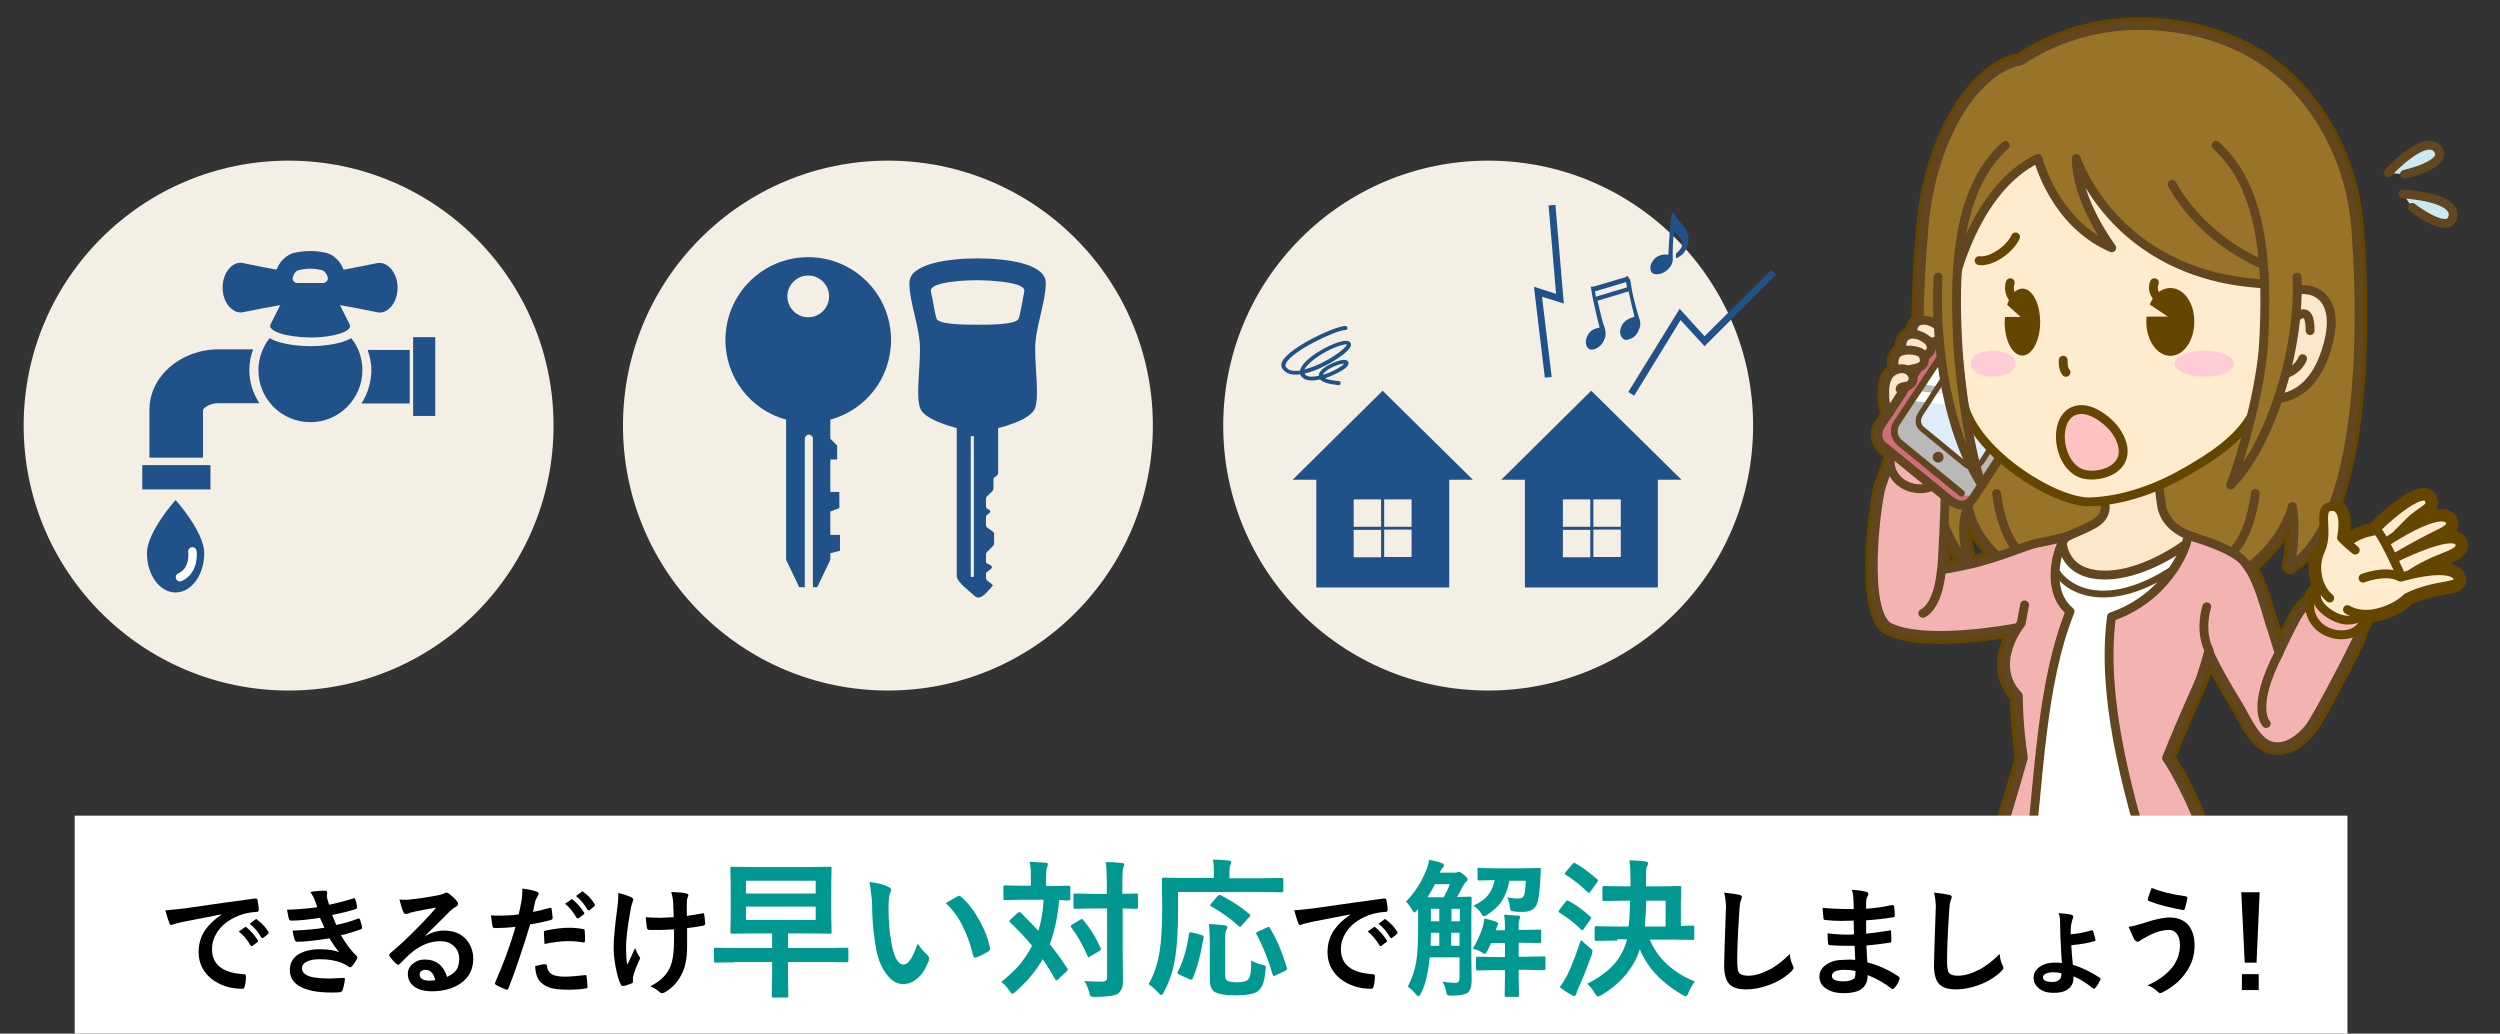
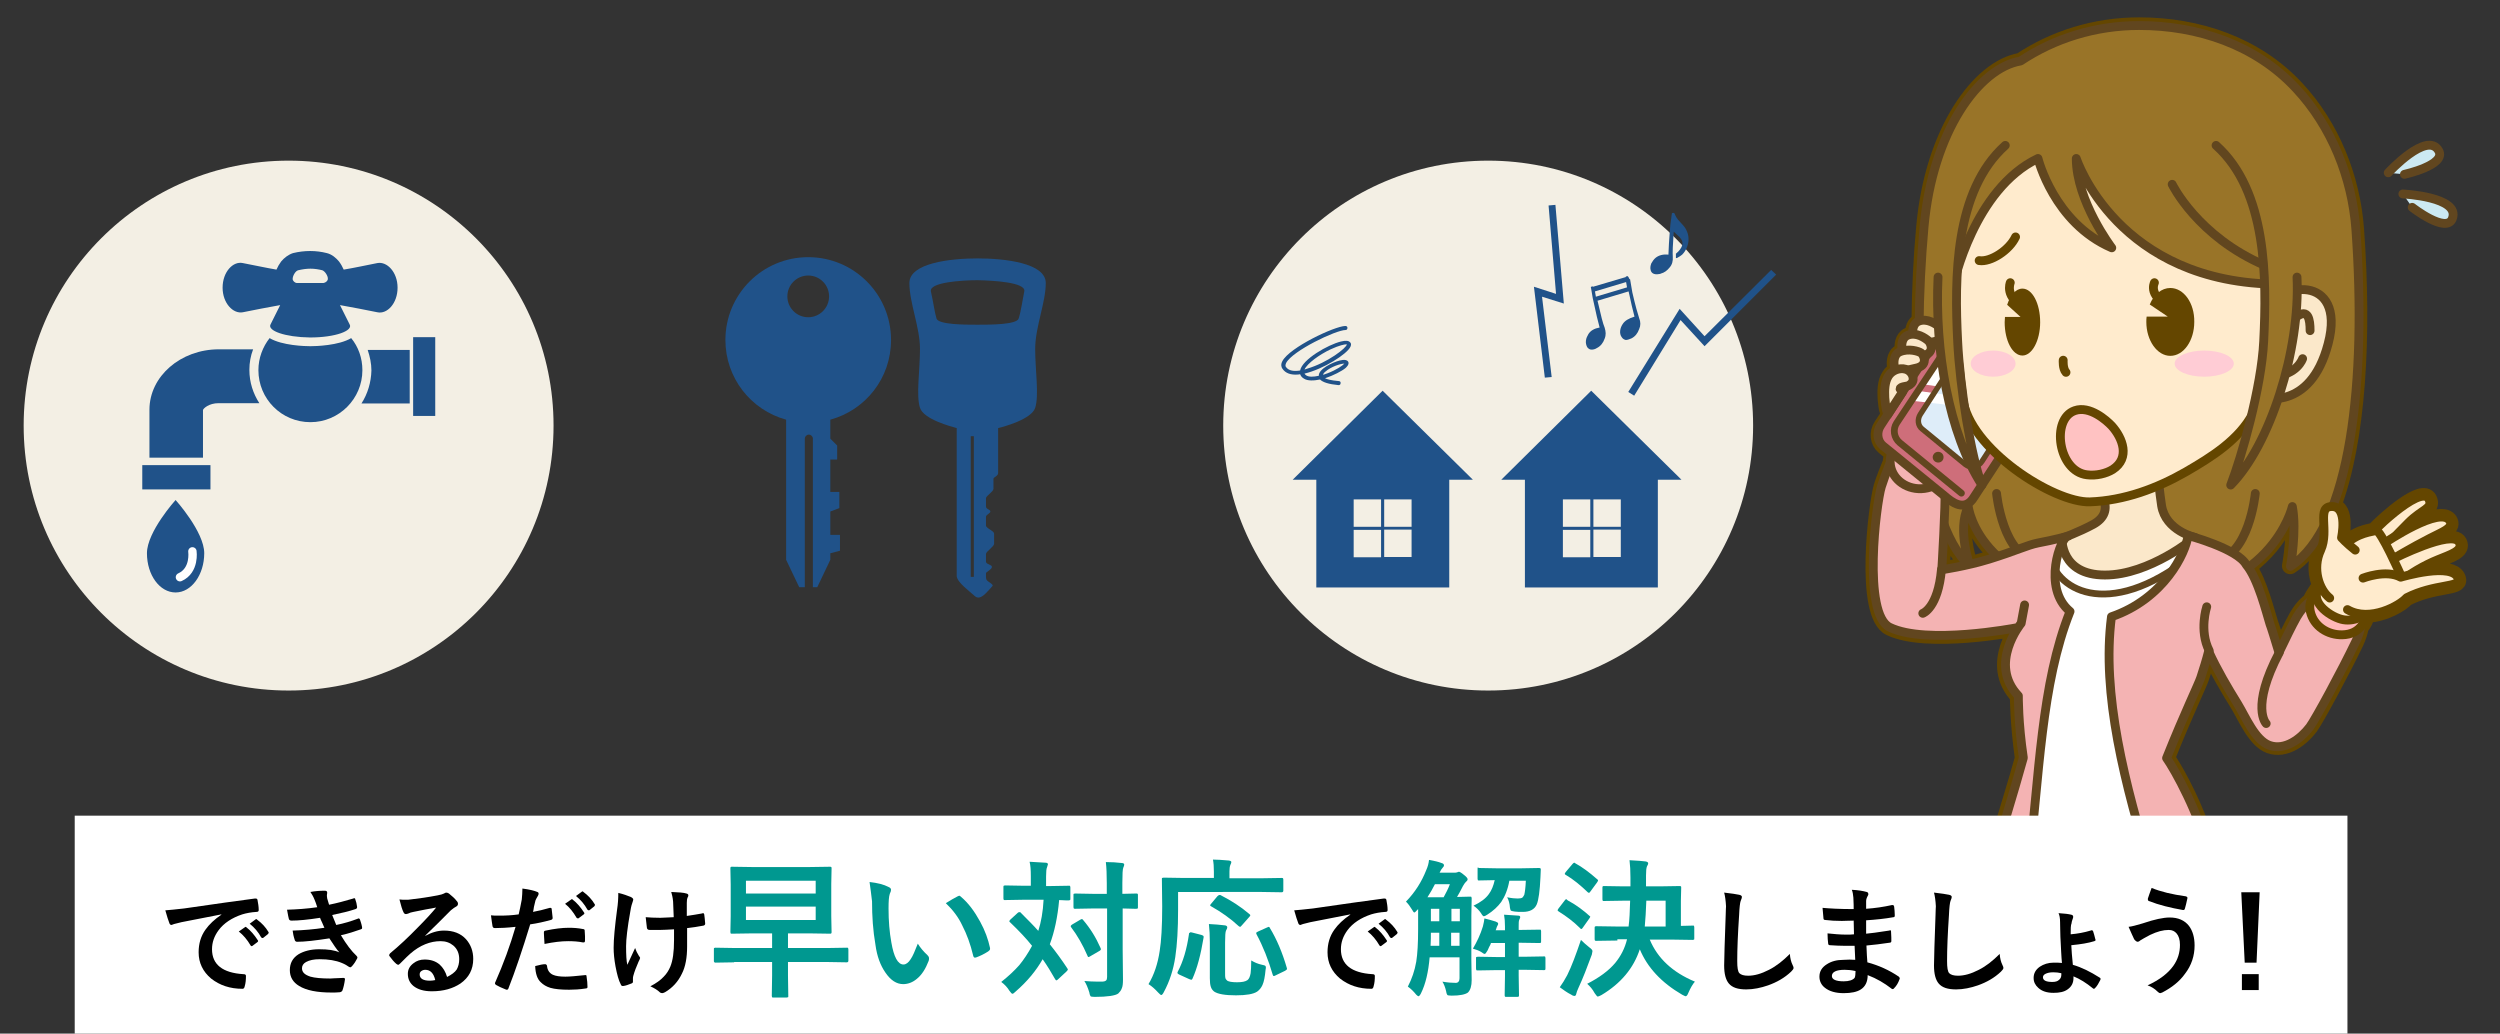
<svg xmlns="http://www.w3.org/2000/svg" version="1.1" id="レイヤー_1" x="0px" y="0px" viewBox="0 0 803 332" style="enable-background:new 0 0 803 332;" xml:space="preserve">
  <rect x="0" y="0" width="803" height="332" fill="#333333" stroke="none" />
  <style type="text/css">
	.st0{fill:#F3EFE4;}
	.st1{fill:#205289;}
	.st2{fill:none;stroke:#FFFFFF;stroke-width:2.7;stroke-linecap:round;stroke-linejoin:round;stroke-miterlimit:10;}
	.st3{fill:none;}
	.st4{fill:#644600;stroke:#644600;stroke-width:5.249;stroke-linecap:round;stroke-linejoin:round;}
	.st5{fill:#997428;stroke:#61461F;stroke-width:2.843;stroke-linecap:round;stroke-linejoin:round;stroke-miterlimit:10;}
	.st6{fill:none;stroke:#61461F;stroke-width:2.843;stroke-linecap:round;stroke-linejoin:round;stroke-miterlimit:10;}
	.st7{fill:#FFFFFF;stroke:#61461F;stroke-width:2.843;stroke-linecap:round;stroke-linejoin:round;stroke-miterlimit:10;}
	.st8{fill:none;stroke:#61461F;stroke-width:2.187;stroke-linecap:round;stroke-linejoin:round;}
	.st9{fill:#FBE8CA;stroke:#61461F;stroke-width:2.843;stroke-linecap:round;stroke-linejoin:round;}
	.st10{fill:#F4B3B3;stroke:#61461F;stroke-width:2.843;stroke-linecap:round;stroke-linejoin:round;stroke-miterlimit:10;}
	.st11{fill:#CE6E7A;}
	.st12{fill:#B9B9B9;}
	.st13{fill:#DEEDF9;}
	.st14{fill:#FFFFFF;}
	.st15{fill:#61461F;}
	.st16{fill:none;stroke:#61461F;stroke-width:1.75;stroke-linecap:round;stroke-linejoin:round;}
	.st17{fill:none;stroke:#61461F;stroke-width:2.843;stroke-linecap:round;stroke-linejoin:round;}
	.st18{fill:#FFEBCD;stroke:#644600;stroke-width:2.843;stroke-linecap:round;stroke-linejoin:round;}
	.st19{fill:#FFC2C2;stroke:#644600;stroke-width:2.843;stroke-linecap:round;stroke-linejoin:round;stroke-miterlimit:10;}
	.st20{fill:none;stroke:#644600;stroke-width:2.843;stroke-linecap:round;stroke-linejoin:round;stroke-miterlimit:10;}
	.st21{fill:#FFCCD5;}
	.st22{fill:#644600;}
	.st23{fill:#997428;}
	.st24{fill:#FFB8B8;stroke:#644600;stroke-width:2.843;stroke-linecap:round;stroke-linejoin:round;stroke-miterlimit:10;}
	.st25{fill:#CCE9F2;stroke:#61461F;stroke-width:2.843;stroke-linecap:round;stroke-linejoin:round;}
	.st26{fill:#009890;}
</style>
  <circle class="st0" cx="92.7" cy="136.7" r="85.1" />
-   <circle class="st0" cx="285.2" cy="136.7" r="85.1" />
  <circle class="st0" cx="478" cy="136.7" r="85.1" />
  <g>
    <path class="st1" d="M116.1,129.6h15.5v-17.2h-13.5c0.7,2.1,1.2,4.3,1.2,6.6C119.2,122.8,118.1,126.5,116.1,129.6z" />
    <path class="st1" d="M65.2,131.7c0.1-0.5,1.9-2.2,5-2.2h13.1c-2-3.1-3.2-6.7-3.2-10.7c0-2.3,0.4-4.5,1.2-6.6h-11   c-12.3,0-22.3,8.7-22.3,19.4v15.4h17.2L65.2,131.7z" />
    <path class="st1" d="M99.7,135.6c9.2,0,16.7-7.5,16.7-16.7c0-3.9-1.3-7.5-3.6-10.3c-4,2.4-11.4,2.6-13.1,2.6   c-1.7,0-9.1-0.2-13.1-2.6c-2.2,2.8-3.6,6.4-3.6,10.3C83,128.1,90.4,135.6,99.7,135.6z" />
    <rect x="45.7" y="149.4" class="st1" width="21.9" height="7.8" />
    <rect x="132.7" y="108.3" class="st1" width="7.1" height="25.3" />
    <path class="st1" d="M78,84.5c-3.1-0.7-6.5,2.8-6.5,7.9c0,5,3.4,8.5,6.5,7.9c4-0.8,8-1.6,12-2.3c-1,2.1-2.1,4.1-3.1,6.2   c-1.1,2,4.6,4.1,12.7,4.2c8.2,0,13.9-2.2,12.7-4.2c-1-2.1-2.1-4.1-3.1-6.2c4,0.7,8,1.5,12,2.3c3.1,0.7,6.5-2.8,6.5-7.9   c0-5-3.4-8.5-6.5-7.9c-3.6,0.7-7.2,1.5-10.8,2.1c-0.4-0.9-0.9-1.8-1.5-2.6c-1-1.2-2.3-2.3-3.9-2.7c-3.5-0.9-7.2-0.9-10.9,0   c-1.5,0.5-2.8,1.5-3.8,2.7c-0.6,0.8-1.1,1.7-1.5,2.6C85.3,86,81.7,85.2,78,84.5z M95.8,86.8c1.3-0.3,2.6-0.5,3.9-0.5   c1.3,0,2.6,0.2,3.8,0.5c0.9,0.3,1.9,1.9,1.8,2.8c0,0.6-0.7,1.2-1.4,1.3l-8.5,0c-0.7,0-1.4-0.7-1.4-1.3C94,88.6,94.9,87,95.8,86.8z" />
  </g>
  <path class="st1" d="M65.6,177.7c0,6.9-4.1,12.6-9.2,12.6s-9.2-5.6-9.2-12.6c0-6.9,9.2-17.1,9.2-17.1S65.6,170.8,65.6,177.7z" />
  <path class="st2" d="M61.8,177.1c0,0,0.9,6.1-4,8.3" />
  <g>
    <circle class="st3" cx="259.6" cy="95.2" r="6.7" />
    <path class="st1" d="M286.2,109.2c0-14.7-11.9-26.6-26.6-26.6c-14.7,0-26.6,11.9-26.6,26.6c0,12.2,8.2,22.5,19.5,25.6v45l4.2,8.8   h1.8v-47.7c0-0.7,0.6-1.3,1.3-1.3c0.7,0,1.3,0.6,1.3,1.3v47.7h1.4l4.2-8.8v-2.1l3.1-0.8v-5.1h-3.1v-7.5l2.9-1.1V158h-2.9v-10.4h2.2   v-4.5l-2.2-2.2v-6.1C278,131.7,286.2,121.5,286.2,109.2z M259.6,101.9c-3.7,0-6.7-3-6.7-6.7c0-3.7,3-6.7,6.7-6.7   c3.7,0,6.7,3,6.7,6.7C266.3,98.9,263.3,101.9,259.6,101.9z" />
  </g>
  <g>
    <path class="st1" d="M335.9,90.9c0-6.4-13.1-7.9-21.9-7.9c-8.8,0-21.9,1.5-21.9,7.9c0,6.4,3.4,14.2,3.4,21.2c0,6.9-1.3,14.8,0,18.9   c1.2,3.7,10,6,11.8,6.5V185c0,2,4.5,5.2,5.5,6.2c1.1,1.1,2.1,1,3.7-0.5c1.6-1.6,1.9-2.1,2.3-2.5c0.4-0.4-1.3-1.3-1.6-1.6   c-0.3-0.3-0.5-0.5-0.5-1.3v-1.2c0-0.4,1.9-1.2,1.9-2s-1.9-0.8-1.9-1.7v-2.5c0-0.7,2.6-2.4,2.6-3.2v-3.3c0-0.9-2.6-1.7-2.6-2.6v-2.8   c0-0.7,1.4-1.1,1.4-1.7c0-0.7-1.4-0.7-1.4-1.6v-2.7c0-0.7,2.4-2.1,2.4-3v-3.2c0-0.6,1.5-0.8,1.5-1.9v-14.4   c1.7-0.4,10.7-2.8,11.9-6.5c1.3-4.1,0-12,0-18.9C332.5,105.1,335.9,97.2,335.9,90.9z M312.8,185.3h-1v-45.2h1V185.3z M329,93.6   c-0.6,2.9-1.1,6.6-1.8,8.7c-0.6,2-9.3,2-13.2,2c-4,0-12.6,0-13.2-2c-0.6-2-1.1-5.7-1.8-8.7c-0.6-2.9,9.8-3.6,15-3.6   C319.2,90.1,329.6,90.7,329,93.6z" />
  </g>
  <g>
    <path class="st1" d="M417,120.3c0.2,0,0.4-0.1,0.6-0.1c0.2,0.5,0.5,1,1.2,1.4c1.2,0.8,3.2,0.7,5.2,0.3c0.9,0.9,2.8,1.5,5.9,1.8   c0,0,0,0,0.1,0c0.3,0,0.6-0.2,0.6-0.6c0.1-0.4-0.2-0.7-0.6-0.7c-2.5-0.2-3.8-0.6-4.4-0.9c2.7-0.9,5.4-2.3,6.6-3.3   c0.3-0.3,1.2-1.1,0.9-1.9c-0.3-0.7-1.3-0.9-2.8-0.5c-2.3,0.6-6.8,2.7-6.7,4.9c-1.8,0.4-3.2,0.4-4-0.1c-0.3-0.2-0.5-0.4-0.6-0.6   c6-1.4,13.8-6.3,14.8-8.7c0.3-0.7,0.1-1.1-0.1-1.3c-0.5-0.6-1.4-0.7-3-0.3c-4.1,1-12.4,5.7-13.1,9.3c-1.8,0.3-3.7,0.2-4.6-1.2   c-0.1-0.2-0.2-0.5,0.1-1.2c2-3.9,16-10.6,19.1-10.6c0.4,0,0.6-0.3,0.6-0.7c0-0.4-0.3-0.6-0.7-0.6c-3.5,0.1-17.9,6.9-20.2,11.3   c-0.6,1.1-0.3,2,0,2.4C412.9,119.9,414.6,120.5,417,120.3z M425.8,119.3c1.7-1.5,4.8-2.5,5.9-2.5h0.1c-0.5,0.6-2.5,2-5.4,3.1   c-0.5,0.2-0.9,0.3-1.4,0.5C425,120,425.3,119.7,425.8,119.3z M427.4,112.2c2.8-1.3,4.5-1.6,5-1.6h0.2c0,1.1-6.2,5.9-12.7,7.8   c-0.3,0.1-0.6,0.2-0.9,0.3C419.9,116.7,423.8,113.9,427.4,112.2z" />
    <polygon class="st1" points="547.5,108 539.5,99.2 523,125.9 524.9,127.1 539.8,102.8 547.5,111.2 570.5,88.2 568.9,86.7  " />
    <polygon class="st1" points="499.6,65.8 497.4,66 499.8,94.4 492.7,92.1 496.2,121.3 498.4,121.1 495.3,95.3 502.3,97.5  " />
    <path class="st1" d="M538.4,81.4c-0.1,0-0.1,0.1-0.1,0.2l0,1.1c0,0.1,0,0.2,0.1,0.2c0.1,0,0.2,0,0.2,0c0.8-0.4,1.3-0.8,1.7-1.1   c0.7-0.7,1.2-1.5,1.6-2.5c0.7-1.9,0.6-3.8-0.3-5.5c-0.3-0.6-0.8-1.3-1.6-2.1c-0.8-0.8-1.3-1.5-1.5-1.8c-0.2-0.3-0.4-0.8-0.7-1.4   c0-0.1-0.1-0.1-0.2-0.1l-0.4,0c-0.1,0-0.2,0.1-0.2,0.2c-0.4,2.6-0.6,4.7-0.7,6.3c-0.2,2.2-0.3,4.5-0.4,6.9c-1.7-0.2-3.1,0.2-4.1,1   c-0.6,0.5-1,1.1-1.4,1.8c-0.3,0.8-0.4,1.5-0.2,2.2c0.2,0.8,0.9,1.6,2.9,1.2c0.1,0,0.2,0,0.3-0.1c1.2-0.3,2.1-1,2.9-2   c0.8-0.9,1.1-2.1,1-3.4c-0.1-1.2,0-3.9,0.3-8.1c0.5,0.5,1.1,1,1.8,1.7c0.9,0.9,1.2,1.8,0.9,2.8C540,79.7,539.4,80.6,538.4,81.4z" />
    <path class="st1" d="M521.2,104.1c-0.4,0.6-0.7,1.3-0.8,2.1c-0.1,0.8,0.1,1.6,0.5,2.1c0.3,0.5,0.8,0.8,1.3,0.9   c0.5,0,1.1-0.2,1.8-0.5c1.2-0.6,2-1.6,2.5-3c0.5-1.1,0.5-2.3,0-3.5c-0.4-1.2-1.2-3.9-2.2-8.3l-0.7-4.1c0-0.1,0-0.1-0.1-0.1   c-0.1-0.1-0.1-0.1-0.2-0.2c-0.1-0.1-0.1-0.4-0.4-0.7c-0.1-0.1-0.1-0.1-0.2-0.1l-0.4,0.1c-0.1,0-0.1,0.1-0.1,0.2l-10.5,3.1   c0-0.1-0.1-0.1-0.2-0.1l-0.4,0.1c-0.1,0-0.2,0.1-0.1,0.2c0.4,2.6,0.8,4.7,1.2,6.2c0.4,2.1,1,4.4,1.6,6.7c-1.7,0.3-2.9,1-3.6,2.1   c-0.4,0.7-0.7,1.3-0.8,2.1c-0.1,0.8,0.1,1.5,0.4,2.1c0.4,0.5,0.8,0.8,1.4,0.8c0.5,0,1.1-0.1,1.7-0.5c1.2-0.6,2-1.6,2.5-3   c0.5-1.2,0.4-2.3,0-3.6c-0.5-1.1-1.2-3.9-2.2-8.3l-0.1-0.3l10-3c0.1,0.5,0.2,0.9,0.3,1.3c0.4,2.1,1,4.4,1.6,6.8   C523.1,102.3,521.9,103,521.2,104.1z M512.6,95.3l-0.3-1.7l10-3c0.1,0.6,0.2,1.1,0.3,1.7L512.6,95.3z" />
    <path class="st1" d="M482.2,154.1h7.6v34.6h42.7v-34.6h7.6l-29-28.6L482.2,154.1z M510.8,179H502v-8.8h8.8V179z M510.8,169.2H502   v-8.8h8.8V169.2z M511.8,160.4h8.8v8.8h-8.8V160.4z M511.8,170.1h8.8v8.8h-8.8V170.1z" />
    <path class="st1" d="M415.2,154.1h7.6v34.6h42.7v-34.6h7.6l-29-28.6L415.2,154.1z M443.6,179h-8.8v-8.8h8.8V179z M443.6,169.2h-8.8   v-8.8h8.8V169.2z M444.6,160.4h8.8v8.8h-8.8V160.4z M444.6,170.1h8.8v8.8h-8.8V170.1z" />
  </g>
  <g id="女性_x28_私服_x29__2_">
    <g id="女性_x28_私服_x29__1_">
      <path id="太枠" class="st4" d="M773.9,184.7c2.7-1.8,6.1-3.7,9-4.9c4.1-1.7,8.3-2.9,6.9-5.6c-2.2-4.2-20.5,5-21.2,5.3    c0,0,0,0,0,0c0.4-0.2,6.6-3.9,11.8-6.6c3.8-2,7.5-3.2,6.5-5.4c-1.9-4-12.1,1.5-17.6,4.8c0.6-0.6,2.4-2.5,4.3-4.4    c4.5-4.5,7.9-4.5,6.6-7.5c-2-4.3-13.9,6.2-17.6,10.1c-2.4,0.5-5.5,1.1-8.8,3.9c-1.2-1.1-1.8-1.7-1.8-1.7s2-9.6-2.7-10    c8.1-21.3,9.9-55,7.4-89.1c-1.2-16.5-7.8-33-19.2-45.2c-13-14-31.6-20.2-50.4-20.2c-14.1,0-27.3,4.2-38.1,11.4    c-13.2,2.2-28.2,22.7-30.9,53.4c-0.9,9.6-1.4,19.9-1.5,30.2c-0.1,0-0.1,0-0.2,0.1c-1.5,0.7-2,2.5-1.8,4.2c-0.5,0-1.1,0.1-1.6,0.3    c-1.8,0.8-2.1,3.3-1.7,5c-0.3,0.1-0.6,0.2-0.8,0.3c-2.1,0.9-2.2,4.1-1.4,5.8c-0.9,0.4-1.7,1-2.2,1.9c-1.3,2-1.3,4.7-1.2,7    c0.1,1.1,0.2,2.3,0.4,3.4c0.1,0.3,0.7,2,0.5,2.2c0,0,4.8-7.4,4.8-7.4l-0.9-1.1c0-0.6,1.6-0.8,2.3-0.9l-8.4,12.8    c-1.5,2.2-1.1,5.1,0.7,6.6l2.8,2.3c-0.3,0.9-0.5,1.8-0.5,2.7c-0.8,2-2.2,5.3-3,8c-1.6,5.5-6.1,41,2.7,45.2    c11.8,5.7,40.4,0.2,40.4,0.2l2.7-7.4l-1.1,5.9c0,0-10.7,12.9-0.9,23.3c0,0,0,8.7,1.6,19.9c-2.3,8.3-4.7,15.8-6.7,22.6h64.1    c-3.9-10.7-9.2-19.9-11.2-22.6c6-15,10.2-23.5,11-25.9c0.9-2.8,1.8-5.6,2.5-8.4c2.7,5.9,6,11.5,9.4,17c2.5,4.1,5.5,11.5,10.1,13.2    c5,1.8,10.1-2.1,13-5.9c1.9-2.6,10.3-18.1,14.7-27.3c0.8-1.8,1.3-3.4,1.5-4.7c1-1.1,1.6-2.5,2.1-4.1c5.7-0.2,11.2-3.6,12.6-5.3    c9-4.6,17.3-3.2,16.6-6C788.6,181.8,778.8,183.5,773.9,184.7z M614.4,121c-0.2-0.9-0.7-1.6-1.5-2.1c0.6-0.2,1.3-0.4,2.4-0.6    c0.4-0.1,0.8-0.2,1.1-0.3L614.4,121z M623.6,183c0,0,0.5-7.4,0.8-14.4c2.1,5.4,4.7,9.8,7.8,12.8C627.4,182.4,623.6,183,623.6,183z     M638.8,179.6c-2.1,0.7-4.2,1.2-6.2,1.7c-0.8-2.5-3.6-12.1-0.4-18.6c0,0,1,8.3,9.5,16C640.7,179,639.8,179.3,638.8,179.6z     M676.9,264.1c1.1-0.2,2.2-0.4,3.4-0.6l0.1,1L676.9,264.1z M680.5,264.5c-0.1-0.4-0.1-0.7-0.1-1c1.9-0.4,3.8-0.8,5.8-1.4    c0.3,1.1,0.6,2.1,0.9,3.2L680.5,264.5z M745.4,188.3c-0.1,0.1-0.3,0.3-0.4,0.4l-0.2-0.1c-1.1,1.7-2.1,2.9-2.6,4.4    c-0.9,0.6-2.6,2-4.4,5.1c0,0.1-0.1,0.2-0.1,0.2c-1.4,2.5-3.5,6.8-5.6,11.2c-1.3-4.3-2.4-7.9-2.9-9.2c-1.1-3.3-3.5-13.3-7-18.2    c11.5-8.6,14-19.5,14-19.5c1.5,7.8-0.6,19.2-0.6,19.2c4.2-2.7,7.8-7.1,10.7-12.8c0.1,2.4,0.1,5-1,7.5    C743.5,180.7,743.9,185,745.4,188.3z" />
      <g id="髪">
        <path id="_x3C_パス_x3E__50_" class="st5" d="M618,72.9c-3.7,41-1.8,94.1,14.8,109c0,0-4.3-11.7-0.6-19.2     c0,0,3.5,29.6,54.8,29.6c42.5,0,49.3-29.6,49.3-29.6c1.5,7.8-0.6,19.2-0.6,19.2c19.5-12.6,24.5-60,21-108.3     c-1.2-16.5-7.8-33-19.2-45.2c-13-14-31.6-20.2-50.4-20.2c-14.1,0-27.3,4.2-38.1,11.4C635.7,21.8,620.7,42.2,618,72.9z" />
        <path id="_x3C_パス_x3E__49_" class="st6" d="M641.3,158.5c0,0,2,20.5,13.1,21.6" />
        <path id="_x3C_パス_x3E__48_" class="st6" d="M724.4,158.5c0,0-2,20.5-13.1,21.6" />
      </g>
      <g id="上半身">
        <path id="_x3C_パス_x3E__35_" class="st7" d="M659.5,175.2h48.3l-19.3,90.1c-13.2,4-25.4,4.6-35.8,0L659.5,175.2z" />
        <path id="_x3C_パス_x3E__33_" class="st8" d="M658.1,177.5c1.5,11.6,18.5,22.4,45.5,1.3" />
        <path id="首_3_" class="st9" d="M694.3,162.4c-1.2-7.7-2.7-26.4-2.7-26.4l-38.9,3.1c0,0,34.8,20.9,19.7,29.3     c-4.6,2.5-10.1,4.5-10.1,4.5s-0.6,11.8,13.8,11.8s28.9-12.1,28.9-12.1S695.6,170.5,694.3,162.4z" />
        <path id="_x3C_パス_x3E__32_" class="st10" d="M647.4,201.7c0,0-28.6,5.5-40.4-0.2c-8.8-4.2-4.4-39.7-2.7-45.2     c1.3-4.2,3.7-9.8,3.7-9.7l15-1.8c0,0,1.5,9.7,1.7,12.4c0.3,4.6-1,25.8-1,25.8s7.7-1.1,15.2-3.4c8.7-2.7,12.2-4.5,15.7-5.2     c4.9-0.9,9.7-2.2,9.7-2.2c-2.4,0-8.5,16.7,0.6,24.2c-9.3,23.3-9.8,52-13.6,84.8c-9.3-0.9-10.8-5.2-10.8-5.2     c2.3-9,5.9-19.9,9.4-32.6c-1.7-11.3-1.6-19.9-1.6-19.9c-9.8-10.3,0.9-23.3,0.9-23.3l1.1-5.9" />
        <path class="st10" d="M758.3,198.1c-7.5,6.8-15.4,0.1-15.5-5.4c0,0-2.4,1-5.1,5.5c0,0.1-0.1,0.2-0.1,0.2     c-1.4,2.5-3.5,6.8-5.6,11.2c-1.3-4.3-2.4-7.9-2.9-9.2c-1.1-3.5-3.8-14.5-7.6-19c-2.8-5.2-18.7-9.4-18.7-9.4     c-0.7,5.6-7.7,20.3-24.6,26.1c-3.2,24.7,4.1,53.5,13.3,83.2c10.9,0,18.5-5.2,18.5-5.2c-3.3-14.5-11.6-29.1-14.1-32.6     c6-15,10.2-23.5,11-25.9c0.9-2.8,1.8-5.6,2.5-8.4c2.7,5.9,6,11.5,9.4,17c2.5,4.1,5.5,11.5,10.1,13.2c5,1.8,10.1-2.1,13-5.9     c1.9-2.6,10.3-18.1,14.7-27.3C759,201.5,758.3,198.1,758.3,198.1z" />
        <path class="st6" d="M708.8,194.9c0,0-2.5,7.6,0.8,14.1" />
        <path class="st6" d="M727.9,232.4c0,0-5.1-5.1,4.2-22.8" />
        <ellipse transform="matrix(0.999 -4.166786e-02 4.166786e-02 0.999 -5.64 25.835)" class="st10" cx="616.9" cy="148.2" rx="9.7" ry="8.8" />
        <path class="st6" d="M617.6,197c0,0,4.9-1.7,6-14.1" />
      </g>
      <g id="スマホ_2_">
        <path class="st11" d="M634.1,159.6l22.2-34c1.5-2.2,3.2-6.2,0.7-8.3l-5.8-4.8l-12.4-10.1l-3.7-3c-3.2-2.6-7,0.6-8.8,3.2l-22.2,34     c-1.5,2.2-1.1,5.1,0.7,6.6l3.7,3l12.4,10.1l3.7,3C626.8,161.2,631.1,164.7,634.1,159.6z" />
-         <path class="st12" d="M628.7,158.2L610,142.9c-1.9-1.5-2.2-4.3-0.8-6.5l21.6-33.2c1.7-2.6,5.1-3.2,7.3-1.4l18.8,15.4     c1.9,1.5,2.2,4.3,0.8,6.5L636,156.8C634.3,159.4,630.9,160,628.7,158.2z" />
        <path class="st13" d="M636.6,148.2l15.6-24.1c1-1.6,0.8-3.6-0.6-4.7l-2.7-2.2l-8.5-7l-2.7-2.2c-1.6-1.3-4.1-0.9-5.3,1l-15.6,24.1     c-1,1.6-0.8,3.6,0.6,4.7l2.7,2.2l8.5,7l2.7,2.2C632.9,150.5,635.4,150.1,636.6,148.2z" />
        <polygon class="st14" points="617.4,123.4 622,116.5 657,124.4 654.3,128.7    " />
        <polygon class="st14" points="613.9,128.7 616.5,125.6 653,130.8 651.7,133    " />
        <path class="st15" d="M624,147.8c-0.5,0.8-1.6,1-2.4,0.5c-0.8-0.5-1.1-1.6-0.5-2.4c0.5-0.8,1.6-1,2.4-0.5     C624.3,145.9,624.5,147,624,147.8z" />
        <path class="st8" d="M631.1,102.9l-21.9,33c-1.3,2-0.9,4.7,1,6.3l19.8,16.2" />
        <path class="st16" d="M636.6,148.2l15.6-24.1c1-1.6,0.8-3.6-0.6-4.7l-2.7-2.2l-8.5-7l-2.7-2.2c-1.6-1.3-4.1-0.9-5.3,1l-15.6,24.1     c-1,1.6-0.8,3.6,0.6,4.7l2.7,2.2l8.5,7l2.7,2.2C632.9,150.5,635.4,150.1,636.6,148.2z" />
        <path class="st17" d="M634.1,159.6l22.2-34c1.5-2.2,3.2-6.2,0.7-8.3l-5.8-4.8l-12.4-10.1l-3.7-3c-3.2-2.6-7,0.6-8.8,3.2l-22.2,34     c-1.5,2.2-1.1,5.1,0.7,6.6l3.7,3l12.4,10.1l3.7,3C626.8,161.2,631.1,164.7,634.1,159.6z" />
      </g>
      <g id="手_1_">
        <path class="st9" d="M615.9,110c-1.6-0.1-2.6-5.6,0.3-6.8c2.8-1.2,5.8,1,6.6,1.7c0.8,0.6,2.5,4.1-1.9,4.9     C616.5,110.6,617.5,110.1,615.9,110z" />
        <path class="st9" d="M612.4,114.5c-1.6-0.1-2.6-5.6,0.3-6.8c2.8-1.2,5.8,1,6.6,1.7c0.8,0.6,2.5,4.1-1.9,4.9     C613,115.1,614.1,114.6,612.4,114.5z" />
        <path class="st9" d="M609.9,119.8c-1.6-0.1-2.6-5.6,0.3-6.8c2.8-1.2,6.1-0.2,6.9,0.4c0.8,0.6,2.5,4.1-1.9,4.9     C610.8,119.2,611.5,119.9,609.9,119.8z" />
        <path class="st9" d="M611.1,125.9c0,0-4.8,7.4-4.8,7.4c0.1-0.2-0.5-1.9-0.5-2.2c-0.2-1.1-0.3-2.3-0.4-3.4c-0.1-2.3-0.1-5,1.2-7     c1.1-1.7,3.5-2.7,5.5-2.1c1.4,0.4,2.5,1.8,2.4,3.3c-0.1,1-0.8,1.6-1.6,2c-0.5,0.2-2.6,0.3-2.6,1" />
      </g>
      <g id="顔_5_">
        <path id="輪郭_6_" class="st18" d="M683.8,19.7c33-0.1,60.5,12.3,62.4,41.8c1.1,17.1,0.5,38.3-8.2,50.9     c-2,2.9-10.8,10.3-10.9,10.4c-0.4,0.4-0.5,2.3-0.6,2.8c-0.6,2.4-1.6,4.8-2.8,7.1c-4.5,8.6-13.4,14.1-21.5,18.8     c-9.4,5.4-19.9,9.3-30.9,9.7c-11.5,0.4-39-17-40.9-33.4c-0.6-5.2-3.5-30.5-5.2-45.4C620.2,36.9,653.2,19.7,683.8,19.7z" />
        <path id="口_1_" class="st19" d="M666.4,131.9c4.8-1.7,10.2,3.1,11.9,4.9c3.5,3.9,6,10.3,0.3,14c-2.1,1.3-5.3,2.1-8.3,1.7     C661.1,151.4,658.7,134.6,666.4,131.9z" />
        <path id="鼻_6_" class="st20" d="M662.7,115.7c0,0-0.2,2.7,0.9,3.9" />
        <g id="頬_5_">
          <ellipse id="_x3C_パス_x3E__47_" class="st21" cx="708" cy="116.8" rx="9.5" ry="4.2" />
          <ellipse id="_x3C_パス_x3E__46_" class="st21" cx="640.2" cy="116.8" rx="7.2" ry="4.2" />
        </g>
        <g id="目_4_">
          <g id="_x3C_グループ_x3E__11_">
            <path id="_x3C_パス_x3E__31_" class="st22" d="M697.1,92.5c-2.8,0-5.3,2.1-6.6,5.3l5.8,3.9h-6.8c-0.1,0.6-0.1,1.1-0.1,1.7       c0,6,3.5,10.9,7.7,10.9c4.3,0,7.7-4.9,7.7-10.9C704.9,97.3,701.4,92.5,697.1,92.5z" />
            <path id="_x3C_パス_x3E__29_" class="st20" d="M692,90.8c0,0-2.5,4.9,6.4,7.9" />
          </g>
          <g id="_x3C_グループ_x3E__10_">
            <path id="_x3C_パス_x3E__28_" class="st22" d="M649.6,92.7c-2.1,0-3.9,2.1-4.9,5.2l4.3,3.9h-5c0,0.5-0.1,1.1-0.1,1.7       c0,5.9,2.5,10.7,5.7,10.7c3.1,0,5.7-4.8,5.7-10.7C655.3,97.5,652.8,92.7,649.6,92.7z" />
            <path id="_x3C_パス_x3E__42_" class="st20" d="M645.7,90.8c0,0-2,4.9,4.9,7.9" />
          </g>
        </g>
        <g id="眉_6_">
          <path id="_x3C_パス_x3E__27_" class="st20" d="M706.6,80.9c-4,0.6-14.3,0.1-20.2-5.7" />
          <path id="_x3C_パス_x3E__40_" class="st20" d="M635.7,83.7c3.6,0.6,9.7-3.3,11.7-7.6" />
        </g>
      </g>
      <g id="髪_1_">
        <path id="塗り補足_2_" class="st23" d="M750.5,69.2c-0.2,46.9-10.2,46-10.2,46s-7.6-18.6-12-36.9c-6.3-26.2-6-38.6-39.4-38.5     c-13.1,0-23.6-8.7-33.7,0.4c-5.8,10.6-15.7,14.7-19.2,23.3c-10.5,26.1-17.2,49.2-14.8,6.5c1.8-32.9,26.1-55.4,59-55.4     c15.6,0,29.4,3,42.8,8.2C738.1,28.5,750.6,48.9,750.5,69.2z" />
        <path id="_x3C_パス_x3E__26_" class="st23" d="M669.2,21.8c0,0-56.9,7.3-41.7,69.5c0,0,6.5-30.6,27.1-40.4     c0,0,5.1,20.7,23.7,28.7c0,0-11.4-15-11.4-28.7c0,0,15,40.4,65.6,40.4C732.5,91.3,742.7,21.7,669.2,21.8z" />
        <path id="_x3C_パス_x3E__25_" class="st6" d="M697.7,59.2c0,0,8.1,16.8,29.9,26.1" />
        <path id="_x3C_パス_x3E__24_" class="st6" d="M627.5,91.3c0,0,6.5-30.6,27.1-40.4c0,0,5.1,20.7,23.7,28.7     c0,0-11.4-15-11.4-28.7c0,0,13.1,40.4,65.6,40.4" />
        <g id="耳_1_">
          <path id="耳_6_" class="st9" d="M730.1,100.4c0.1-9.6,23.8-13.1,17.7,10c-5.8,22.2-21.6,17.2-21.6,17.2" />
          <path id="耳の穴_3_" class="st17" d="M739.6,115.2c0,0-1.7,5.2-9.4,5.7c1.5-5.5,2.5-15.5,7.5-19.2c3.7-2.7,4.3,0.9,4.3,4.5" />
        </g>
        <path id="_x3C_パス_x3E__23_" class="st5" d="M737.8,89c1.1,23.5-8.7,54-21.3,66.8c3.5-9,9.9-31.5,10.6-46.2     c1-20.2,1.1-48.2-15.3-62.9" />
        <path id="_x3C_パス_x3E__22_" class="st5" d="M622.5,89c-1.1,23.5,3.4,50.1,14.1,66.8c-3.5-9-7.1-31.5-7.8-46.2     c-1-20.2-1.1-48.2,15.3-62.9" />
      </g>
      <g id="手_2_">
        <path class="st24" d="M744.9,188.6c-1.8,2.9-3.6,4.4-2.8,7.9c1.1,4.7,5.6,7.5,10.2,7.4c5.9-0.1,8-4.5,8.9-10.1" />
        <path class="st18" d="M745.4,188.2c-4.3,4.6,2.5,9.6,6.6,10.7c3.6,1,8.8-0.7,9.1-5.1" />
        <path id="_x3C_パス_x3E__21_" class="st18" d="M769.1,172.5c0,0,2.2-2.3,4.5-4.6c4.5-4.5,7.9-4.5,6.6-7.5     c-2.5-5.5-20.9,12.9-18.5,11.3l2.9,7.2" />
        <path id="_x3C_パス_x3E__20_" class="st18" d="M768.6,179.5c0,0,6.4-3.8,11.9-6.6c3.8-2,7.5-3.2,6.5-5.4     c-2.6-5.6-21.2,7-21.2,7l3.7,6.8" />
        <path id="_x3C_パス_x3E__17_" class="st18" d="M759.1,197.3c0,0,6.1-4.8,12-10.4c2.6-2.5,7.7-5.4,11.9-7.1     c4.1-1.7,8.3-2.9,6.9-5.6c-2.2-4.3-21.2,5.3-21.2,5.3l2.5,5.4c0,0-6.6-14.8-8-14.5c-3.1,0.7-7.3,1.2-11.8,6.5     c-2,2.4-4.1,5.7-6.2,10.5" />
        <path id="_x3C_パス_x3E__16_" class="st18" d="M748.3,192.1c-3.4-2.7-5.7-9.4-2.9-15.4c2.9-6.4-1.6-14.2,3.8-14     c5,0.2,2.9,10,2.9,10s1.5,1.7,4.4,4" />
        <path id="_x3C_パス_x3E__15_" class="st18" d="M759,185.7c0,0,7.4-2.9,12.1-0.3c0,0,17.1-5.1,18.5,0.6c0.7,2.8-7.5,1.4-16.6,6     c-2,2.4-11.8,8-19,3.8" />
      </g>
      <g id="効果_1_">
        <path id="汗_4_" class="st25" d="M767.1,55.5c0,0,12.5-13.6,16.2-7.1c2.6,4.6-11,7.6-11,7.6" />
        <path id="汗_5_" class="st25" d="M771.8,62.3c0,0,18.5,0.9,15.9,7.9c-1.9,5-12.9-3.6-12.9-3.6" />
      </g>
    </g>
  </g>
  <rect x="24" y="262" class="st14" width="730" height="71" />
  <g>
    <path d="M53.1,292.4c1.3-0.1,3.4-0.3,6-0.6c10.1-1.5,17.7-2.5,22.8-3.2c0.1,0,0.2,0,0.2,0c0.3,0,0.5,0.1,0.6,0.4   c0.2,1.1,0.4,2.2,0.4,3.3c0,0.4-0.2,0.6-0.7,0.6c-1.7,0.1-3.3,0.4-4.6,0.8c-3.3,1.1-5.9,2.8-7.6,5.1c-1.4,1.9-2.1,3.9-2.1,6.1   c0,4.9,3.4,7.6,10.1,8c0.6,0,0.8,0.2,0.8,0.6c0,1.2-0.1,2.3-0.4,3.3c-0.1,0.5-0.3,0.8-0.7,0.8c-4,0-7.3-1.1-10.1-3.3   c-2.6-2.2-4-5-4-8.4c0-2.8,0.7-5.2,2.2-7.3c1.2-1.7,2.9-3.3,5.1-4.8v-0.1c-4.6,0.9-8.8,1.7-12.8,2.5c-1.3,0.3-2.1,0.5-2.4,0.6   c-0.5,0.2-0.8,0.3-0.8,0.3c-0.3,0-0.6-0.2-0.7-0.6C54.1,295.7,53.6,294.3,53.1,292.4z M76.7,299.2l2-1.4c0.1-0.1,0.2-0.1,0.2-0.1   c0.1,0,0.2,0.1,0.3,0.2c1.3,1,2.5,2.4,3.6,4.1c0.1,0.1,0.1,0.2,0.1,0.3c0,0.1-0.1,0.2-0.2,0.3l-1.6,1.2c-0.1,0.1-0.2,0.1-0.3,0.1   c-0.1,0-0.2-0.1-0.3-0.2C79.4,301.8,78.1,300.3,76.7,299.2z M80.2,296.7l1.9-1.4c0.1-0.1,0.2-0.1,0.2-0.1c0.1,0,0.2,0.1,0.3,0.2   c1.5,1.1,2.7,2.4,3.6,3.9c0.1,0.1,0.1,0.2,0.1,0.3c0,0.1-0.1,0.2-0.2,0.4l-1.5,1.2c-0.1,0.1-0.2,0.1-0.3,0.1   c-0.1,0-0.2-0.1-0.4-0.2C83,299.4,81.7,297.9,80.2,296.7z" />
    <path d="M101.9,291.4c-0.3-1-0.6-1.8-0.9-2.5c-0.4-1-0.9-1.8-1.3-2.4c1.6-0.3,3.1-0.4,4.6-0.4c0.6,0,0.8,0.2,0.8,0.7l-0.1,0.7   c0,0.2,0,0.6,0.1,1.1c0.2,0.7,0.4,1.4,0.6,2c2.5-0.5,5.1-1.2,7.8-2c0.1-0.1,0.2-0.1,0.3-0.1c0.1,0,0.3,0.1,0.3,0.3   c0.3,0.8,0.5,1.6,0.6,2.5c0,0,0,0.1,0,0.1c0,0.3-0.2,0.5-0.5,0.6c-2.1,0.7-4.6,1.3-7.5,1.9c0.4,1,0.8,2,1.3,3.2   c2.5-0.5,4.8-1.2,6.9-2c0.1-0.1,0.2-0.1,0.3-0.1c0.2,0,0.3,0.1,0.4,0.3c0.2,0.6,0.5,1.4,0.7,2.5c0,0.1,0,0.2,0,0.3   c0,0.2-0.1,0.3-0.4,0.4c-2,0.7-4.1,1.4-6.4,1.9c1.8,3,3.4,5.1,5,6.6c0.2,0.2,0.3,0.4,0.3,0.5c0,0.1,0,0.2-0.1,0.4   c-0.4,0.8-0.9,1.6-1.6,2.4c-0.2,0.2-0.4,0.4-0.6,0.4c-0.1,0-0.3-0.1-0.5-0.2c-0.4-0.3-1.2-0.8-2.2-1.2c-1.9-0.8-4.3-1.2-7.1-1.2   c-1.9,0-3.3,0.3-4.4,0.9c-0.9,0.5-1.3,1.2-1.3,2c0,1.3,0.9,2.1,2.7,2.7c1.4,0.4,3.6,0.6,6.4,0.6c0,0,1.4-0.1,4.2-0.2   c0.3,0,0.5,0.1,0.5,0.4c0,0,0,0.1,0,0.1c-0.2,1.5-0.5,2.7-0.8,3.5c-0.1,0.3-0.4,0.5-0.8,0.6c-0.9,0.1-1.8,0.1-2.7,0.1   c-4.7,0-8.1-0.7-10.4-2.1c-2-1.2-3-2.9-3-5.1c0-2.2,0.9-3.9,2.8-5.1c1.7-1,3.9-1.6,6.6-1.6c2.9,0,5,0.3,6.5,1   c-0.9-1-1.9-2.5-3.2-4.5c-4.5,0.7-7.9,1.1-10.4,1.1c-0.3,0-0.6-0.2-0.7-0.5c-0.4-1.2-0.6-2.2-0.7-3.1c3.5-0.1,6.9-0.4,10.2-0.9   c-0.1-0.3-0.4-0.8-0.7-1.6c-0.3-0.7-0.6-1.2-0.7-1.6c-3.8,0.6-6.9,0.9-9.2,0.9c-0.4,0-0.7-0.2-0.8-0.5c-0.1-0.3-0.3-1.3-0.6-3   C95.3,292.1,98.5,291.9,101.9,291.4z" />
    <path d="M140.1,291.5c-2.4,0.4-4.8,0.9-7.3,1.4c-0.7,0.1-1.2,0.3-1.6,0.5c-0.3,0.1-0.6,0.2-0.8,0.2c-0.4,0-0.6-0.2-0.8-0.6   c-0.4-0.8-0.8-2.1-1.3-4.1c0.6,0.1,1.3,0.1,2.1,0.1c0.5,0,1,0,1.5-0.1c2.6-0.3,5.5-0.7,8.6-1.3c1.1-0.2,1.7-0.4,2.1-0.6   c0.3-0.2,0.6-0.3,0.7-0.3c0.3,0,0.6,0.1,0.9,0.3c1,0.8,1.9,1.6,2.5,2.4c0.3,0.3,0.4,0.6,0.4,0.9c0,0.4-0.2,0.7-0.6,0.9   c-0.4,0.2-1,0.6-1.7,1.2c-0.8,0.8-2.2,2.2-4.3,4.3c-1.6,1.6-2.9,2.8-3.9,3.8l0,0.1c2-1.1,4-1.7,6-1.7c3,0,5.4,0.9,7.1,2.8   c1.5,1.7,2.3,3.8,2.3,6.3c0,3.4-1.4,6-4.1,7.9c-2.4,1.6-5.4,2.5-9.2,2.5c-2.6,0-4.5-0.6-5.9-1.7c-1.2-1-1.8-2.3-1.8-3.9   c0-1.4,0.6-2.5,1.8-3.4c1-0.8,2.2-1.2,3.6-1.2c1.9,0,3.5,0.5,4.8,1.6c1.1,1,1.9,2.3,2.4,4c1.4-0.7,2.5-1.5,3.1-2.4   c0.5-0.9,0.8-2,0.8-3.3c0-1.8-0.6-3.3-1.9-4.4c-1.1-0.9-2.4-1.4-4.1-1.4c-3.3,0-6.6,1.3-9.7,4c-0.5,0.4-1.6,1.5-3.3,3.2   c-0.3,0.3-0.5,0.4-0.6,0.4s-0.3-0.1-0.6-0.3c-0.7-0.6-1.4-1.4-2.2-2.5c-0.1-0.1-0.1-0.2-0.1-0.3c0-0.2,0.1-0.3,0.3-0.6   c2.8-2.3,5.8-5.1,9-8.4C136.8,295.3,138.8,293.1,140.1,291.5z M139.8,314.8c-0.5-2.2-1.6-3.3-3.2-3.3c-0.6,0-1,0.2-1.4,0.5   c-0.3,0.3-0.4,0.6-0.4,1c0,1.3,1.1,2,3.3,2C138.7,315,139.3,314.9,139.8,314.8z" />
    <path d="M171.2,292.9c1.6-0.3,3.4-0.7,5.4-1.3c0.1,0,0.1,0,0.2,0c0.2,0,0.4,0.1,0.4,0.4c0.1,1,0.2,1.9,0.3,2.7c0,0.1,0,0.1,0,0.2   c0,0.3-0.2,0.5-0.6,0.6c-2.2,0.6-4.4,1.1-6.6,1.4c-2.5,8.2-4.8,15-7,20.6c-0.1,0.3-0.3,0.4-0.5,0.4c-0.1,0-0.2,0-0.4-0.1   c-1.3-0.5-2.3-1-3-1.4c-0.2-0.1-0.4-0.3-0.4-0.5c0-0.1,0-0.1,0-0.2c2.7-6.1,4.9-12.1,6.6-18c-2.7,0.3-4.9,0.4-6.6,0.4   c-0.5,0-0.7-0.2-0.8-0.6c-0.1-0.7-0.3-1.8-0.5-3.5c0.5,0.1,1.5,0.1,2.8,0.1c2,0,4-0.1,6.1-0.4c0.3-1.2,0.6-2.7,1-4.8   c0.1-1.1,0.2-2.3,0.2-3.5c2.3,0.3,3.9,0.7,4.8,1.1c0.3,0.1,0.4,0.3,0.4,0.6c0,0.2-0.1,0.4-0.2,0.6c-0.5,0.8-0.7,1.3-0.8,1.5   c-0.1,0.5-0.3,1.2-0.5,2.1C171.4,292.1,171.3,292.6,171.2,292.9z M171.9,310.3c1.5-0.4,2.5-0.6,3.2-0.6c0.3,0,0.5,0.2,0.6,0.5   c0.1,1.4,0.8,2.4,1.9,2.9c0.9,0.4,2.2,0.6,4,0.6c1.4,0,3.5-0.2,6.4-0.5c0,0,0.1,0,0.1,0c0.2,0,0.3,0.1,0.3,0.4   c0.2,1.3,0.3,2.4,0.3,3.3c0,0.1,0,0.1,0,0.2c0,0.2-0.2,0.4-0.6,0.4c-1.9,0.3-3.7,0.4-5.3,0.4c-2.6,0-4.6-0.2-6-0.6   c-1.3-0.4-2.3-1-3.1-1.8C172.6,314.5,172,312.8,171.9,310.3z M174.9,303.2c-0.1-1.8-0.2-2.9-0.2-3.5c0-0.3,0-0.5,0.1-0.6   c0.1-0.1,0.3-0.2,0.5-0.2c2.8-0.6,5.3-0.9,7.4-0.9c1.5,0,3,0.1,4.5,0.4c0.3,0,0.5,0.1,0.5,0.2c0.1,0.1,0.1,0.2,0.1,0.4   c0,0.5,0.1,1.1,0.1,1.7c0,0.4,0,0.8,0,1.3c0,0.5-0.1,0.7-0.4,0.7c-0.1,0-0.2,0-0.3,0c-1.5-0.3-3.1-0.4-4.7-0.4   C180.3,302.3,177.8,302.6,174.9,303.2z M181.5,290.3l2-1.4c0.1-0.1,0.2-0.1,0.2-0.1c0.1,0,0.2,0.1,0.3,0.2c1.3,1,2.5,2.4,3.6,4.1   c0.1,0.1,0.1,0.2,0.1,0.3c0,0.1-0.1,0.2-0.2,0.3l-1.6,1.2c-0.1,0.1-0.2,0.1-0.3,0.1c-0.1,0-0.2-0.1-0.4-0.2   C184.1,292.9,182.9,291.4,181.5,290.3z M185,287.8l1.9-1.4c0.1-0.1,0.2-0.1,0.2-0.1c0.1,0,0.2,0.1,0.3,0.2c1.5,1.1,2.7,2.4,3.6,3.9   c0.1,0.1,0.1,0.2,0.1,0.3c0,0.1-0.1,0.2-0.2,0.4l-1.5,1.2c-0.1,0.1-0.2,0.1-0.3,0.1c-0.1,0-0.2-0.1-0.4-0.2   C187.7,290.4,186.5,289,185,287.8z" />
    <path d="M198.6,286.8c1.7,0.4,3,0.9,4,1.3c0.6,0.3,0.8,0.6,0.8,0.8c0,0.2-0.1,0.5-0.2,0.8c-0.2,0.5-0.5,1.5-0.7,2.8   c-1,5.5-1.4,9.3-1.4,11.4c0,2.8,0.1,4.8,0.4,6c1.6-3.4,2.4-5.2,2.5-5.4c0.3,0.9,0.7,1.7,1.2,2.5c0.2,0.3,0.4,0.5,0.4,0.7   s-0.2,0.6-0.5,1.2c-0.7,1.6-1.3,3.1-1.7,4.6c-0.1,0.3-0.1,0.6-0.1,1v0.9c0,0.2-0.2,0.4-0.5,0.5c-1,0.4-1.8,0.7-2.6,0.8   c-0.1,0-0.2,0-0.2,0c-0.3,0-0.5-0.2-0.6-0.5c-0.7-1.3-1.2-3.2-1.7-5.8c-0.4-2.2-0.6-4.2-0.6-6c0-2.8,0.4-6.9,1.1-12.2   C198.5,290.3,198.6,288.5,198.6,286.8z M216.4,294.6c-0.1-3.1-0.2-4.8-0.2-5c-0.1-1.3-0.4-2.4-0.6-3.1c2.4,0.1,4,0.2,4.9,0.5   c0.4,0.1,0.6,0.3,0.6,0.6c0,0.2-0.1,0.5-0.3,0.8c-0.1,0.2-0.2,0.8-0.2,1.6v4.2c1.8-0.3,3.5-0.5,4.9-0.8c0.1,0,0.2-0.1,0.3-0.1   c0.2,0,0.3,0.1,0.4,0.4c0.1,0.7,0.2,1.6,0.3,2.9c0,0,0,0.1,0,0.1c0,0.3-0.2,0.5-0.5,0.6c-1.6,0.3-3.4,0.6-5.3,0.8l0,5.9   c0,3.5-0.5,6.5-1.7,8.8c-1.2,2.5-3,4.5-5.4,5.9c-0.4,0.2-0.7,0.3-0.9,0.3c-0.3,0-0.6-0.1-0.8-0.3c-0.7-0.7-1.7-1.3-3-1.9   c1.9-1,3.3-2,4.3-3.1c0.9-0.9,1.6-2,2.1-3.2c0.8-1.9,1.2-4.7,1.2-8.5l0-3.5c-2,0.1-3.6,0.2-4.6,0.2c-0.4,0-0.9,0-1.4,0   c-0.5,0-1.1,0-1.8,0c-0.5,0-0.8-0.2-0.9-0.6c0-0.2-0.2-1.4-0.4-3.5c1.2,0.1,2.7,0.2,4.7,0.2C213.7,294.7,215.2,294.7,216.4,294.6z" />
    <path class="st26" d="M235.8,309.1l-6,0.1c-0.3,0-0.5-0.2-0.5-0.5V305c0-0.3,0-0.5,0.1-0.5c0,0,0.2-0.1,0.4-0.1l6,0.1H248v-4.7   h-6.2l-6.7,0.1c-0.3,0-0.4,0-0.4-0.1s-0.1-0.2-0.1-0.4l0.1-5.1v-10.2l-0.1-5.1c0-0.3,0-0.4,0.1-0.5s0.2-0.1,0.4-0.1l6.7,0.1h18   l6.7-0.1c0.3,0,0.4,0,0.5,0.1s0.1,0.2,0.1,0.4l-0.1,5.1v10.2l0.1,5.1c0,0.3,0,0.4-0.1,0.5s-0.2,0.1-0.5,0.1l-6.7-0.1h-6.7v4.7h12.9   l6-0.1c0.2,0,0.4,0,0.4,0.1c0,0.1,0.1,0.2,0.1,0.5v3.6c0,0.3-0.2,0.5-0.5,0.5l-6-0.1h-12.9v4.4l0.1,6.5c0,0.3,0,0.4-0.1,0.4   s-0.2,0.1-0.4,0.1h-4.3c-0.3,0-0.4,0-0.4-0.1s-0.1-0.2-0.1-0.4l0.1-6.5v-4.4H235.8z M262,282.9h-22.4v4.1H262V282.9z M262,295.5   v-4.3h-22.4v4.3H262z" />
    <path class="st26" d="M279.3,283.3c2.6,0.3,4.6,0.8,6.1,1.6c0.5,0.2,0.8,0.5,0.8,0.9c0,0.3-0.1,0.7-0.4,1.3   c-0.3,0.9-0.4,2.4-0.4,4.7c0,4,0.3,7.6,0.9,10.9c0.8,4.7,2.1,7.1,3.9,7.1c0.8,0,1.6-0.6,2.3-1.7c0.7-1,1.4-2.7,2.3-5   c0.8,1.3,1.8,2.5,3.1,3.7c0.3,0.3,0.5,0.6,0.5,1c0,0.2,0,0.5-0.1,0.8c-1,2.6-2.2,4.5-3.8,5.8c-1.3,1.1-2.8,1.7-4.4,1.7   c-2.1,0-4-1.2-5.7-3.7c-1.6-2.3-2.7-5.2-3.2-8.9c-0.8-4.6-1.1-9.2-1.1-14C279.8,287.2,279.6,285.1,279.3,283.3z M303.8,290.1   c1.6-1,2.8-1.7,3.8-2.2c0.3-0.1,0.4-0.2,0.5-0.2c0.2,0,0.3,0.1,0.5,0.3c2.4,2,4.4,4.7,6.2,8c1.6,2.9,2.6,5.7,3.2,8.5   c0,0.1,0,0.2,0,0.3c0,0.3-0.2,0.5-0.6,0.8c-1.4,0.9-2.7,1.5-3.8,1.9c-0.2,0-0.3,0.1-0.4,0.1c-0.3,0-0.5-0.2-0.6-0.6   c-0.9-3.8-2.1-7-3.5-9.7C307.9,294.7,306.1,292.3,303.8,290.1z" />
    <path class="st26" d="M327.8,293.1c2.3,2.3,4.2,4.2,5.7,5.9c0.9-2.8,1.5-6.1,1.7-10h-6.6l-5.8,0.1c-0.3,0-0.4,0-0.4-0.1   c0-0.1-0.1-0.2-0.1-0.4v-3.6c0-0.3,0-0.4,0.1-0.5c0.1,0,0.2-0.1,0.4-0.1l5.8,0.1h2.5v-3.1c0-1.9-0.1-3.5-0.4-4.6   c2.2,0.1,3.9,0.2,5.1,0.3c0.5,0,0.8,0.2,0.8,0.5c0,0.1-0.1,0.4-0.3,1c-0.2,0.4-0.3,1.4-0.3,2.9v3.1h1.4l5.9-0.1   c0.3,0,0.4,0,0.4,0.1s0.1,0.2,0.1,0.4v3.6c0,0.3,0,0.4-0.1,0.5c-0.1,0-0.2,0.1-0.4,0.1c0,0-0.4,0-1,0c-0.6,0-1.3-0.1-2.1-0.1   c-0.5,5.5-1.5,10.2-3,14.2c2,2.5,3.9,5.1,5.6,7.7c0.1,0.2,0.2,0.3,0.2,0.4c0,0.1-0.1,0.3-0.4,0.6l-2.8,2.6   c-0.2,0.2-0.4,0.3-0.5,0.3c-0.1,0-0.2-0.1-0.4-0.4c-1.2-2.1-2.5-4.3-4-6.4c-2.1,3.7-5,7.2-8.7,10.4c-0.5,0.5-0.8,0.7-1,0.7   c-0.2,0-0.5-0.3-1-1c-0.6-1-1.5-2-2.6-2.8c2.4-1.9,4.3-3.7,5.8-5.4c1.4-1.7,2.8-3.8,4.1-6.2c-1.9-2.4-4.2-4.8-7-7.5   c-0.2-0.1-0.3-0.3-0.3-0.4c0-0.1,0.1-0.3,0.3-0.5l2.4-2.2c0.2-0.2,0.3-0.2,0.5-0.2S327.7,292.9,327.8,293.1z M347.9,295.5   c2.3,2.7,4.1,5.6,5.6,9c0.1,0.2,0.1,0.3,0.1,0.4c0,0.2-0.1,0.3-0.4,0.5l-3.1,1.8c-0.3,0.2-0.4,0.2-0.5,0.2c-0.1,0-0.2-0.1-0.3-0.4   c-1.5-3.5-3.3-6.6-5.2-9.1c-0.1-0.2-0.2-0.3-0.2-0.4c0-0.1,0.1-0.3,0.4-0.5l2.7-1.6c0.2-0.1,0.4-0.2,0.5-0.2   C347.6,295.2,347.8,295.3,347.9,295.5z M348.3,315.1c1.4,0.1,2.8,0.2,4.3,0.2c0.4,0,0.8,0,1.2,0c0.7,0,1.2-0.1,1.5-0.4   c0.2-0.2,0.3-0.6,0.3-1.1v-22H351l-5.6,0.1c-0.3,0-0.4,0-0.5-0.1c0-0.1-0.1-0.2-0.1-0.4v-3.9c0-0.3,0-0.4,0.1-0.4s0.2-0.1,0.4-0.1   l5.6,0.1h4.6v-3.4c0-2.8-0.1-5.1-0.3-6.8c1.8,0,3.5,0.1,5.1,0.3c0.5,0,0.8,0.2,0.8,0.5c0,0.2-0.1,0.6-0.3,1c-0.2,0.4-0.3,2-0.3,4.9   v3.5l4.4-0.1c0.3,0,0.4,0,0.5,0.1s0.1,0.2,0.1,0.4v3.9c0,0.3,0,0.4-0.1,0.4s-0.2,0.1-0.4,0.1c0,0-0.2,0-0.6,0   c-1.2,0-2.4-0.1-3.8-0.1v13.1l0.1,9.7c0,1.3-0.1,2.3-0.4,2.9c-0.2,0.6-0.6,1.1-1.1,1.6c-0.9,0.7-3.5,1.1-7.6,1.1   c-0.8,0-1.2-0.1-1.3-0.2c-0.1-0.1-0.3-0.5-0.4-1.2C349.4,317.2,348.9,316,348.3,315.1z" />
    <path class="st26" d="M378.4,286.5v5.7c0,6.2-0.3,11.2-0.9,15.2c-0.6,4-1.8,7.8-3.7,11.3c-0.3,0.6-0.6,0.9-0.8,0.9   c-0.2,0-0.5-0.3-1-0.8c-1-1.1-2-2-3.1-2.7c1.8-3,3-6.6,3.6-10.7c0.5-3.1,0.8-7.8,0.8-14.2l-0.1-8.8c0-0.3,0-0.4,0.1-0.4   c0.1,0,0.2-0.1,0.5-0.1l6.4,0.1h9.7v-2c0-1.6-0.1-2.9-0.3-3.9c1.2,0,2.9,0.1,5.1,0.3c0.5,0.1,0.8,0.2,0.8,0.5   c0,0.2-0.1,0.5-0.3,0.9c-0.2,0.5-0.3,1.1-0.3,2.1v2.2h10.3l6.4-0.1c0.3,0,0.4,0,0.5,0.1c0,0.1,0.1,0.2,0.1,0.4v3.6   c0,0.3-0.2,0.5-0.5,0.5l-6.4-0.1H378.4z M382.8,299.5l3.1,0.8c0.4,0.1,0.7,0.3,0.7,0.5c0,0.1,0,0.2,0,0.3c-0.9,5.5-2.1,10-3.6,13.3   c-0.1,0.2-0.2,0.3-0.4,0.3c-0.1,0-0.3-0.1-0.6-0.2l-3.3-1.5c-0.3-0.2-0.5-0.3-0.5-0.5c0-0.1,0-0.3,0.1-0.4   c1.7-3.2,2.9-7.2,3.6-12.1c0-0.3,0.1-0.4,0.3-0.4C382.3,299.4,382.5,299.4,382.8,299.5z M401.9,308.5c1,0.6,2.1,1.1,3.5,1.4   c0.5,0.1,0.9,0.2,1,0.3c0.1,0.1,0.2,0.3,0.2,0.5c0,0.1,0,0.4-0.1,0.8c-0.2,2.2-0.5,3.8-1,4.9c-0.4,0.9-1,1.6-1.7,2.1   c-1.2,0.8-3.5,1.2-6.8,1.2c-3.5,0-5.8-0.4-7-1.2c-0.5-0.4-0.9-0.9-1.1-1.6c-0.2-0.6-0.3-1.5-0.3-2.7v-11.6c0-2.1-0.1-4-0.3-5.8   c1.8,0.1,3.4,0.2,4.9,0.4c0.6,0,1,0.3,1,0.6c0,0.3-0.1,0.6-0.4,1.1c-0.2,0.4-0.3,1.6-0.3,3.8v9.7c0,0.9,0,1.5,0.1,1.8   c0.1,0.3,0.3,0.5,0.6,0.8c0.5,0.3,1.5,0.5,3.1,0.5c1.6,0,2.7-0.2,3.4-0.7c0.5-0.4,0.8-1.1,1-2.2   C401.8,311.7,401.9,310.4,401.9,308.5z M392.2,287.6c3.3,1.7,6.3,3.6,9.1,6c0.2,0.1,0.3,0.3,0.3,0.4s-0.1,0.3-0.4,0.6l-2.3,2.6   c-0.3,0.3-0.4,0.5-0.6,0.5c-0.1,0-0.2-0.1-0.4-0.2c-2.7-2.5-5.7-4.6-8.9-6.4c-0.2-0.1-0.3-0.2-0.3-0.3c0-0.1,0.1-0.3,0.3-0.5l2-2.4   c0.3-0.3,0.5-0.4,0.6-0.4C391.9,287.4,392,287.5,392.2,287.6z M403.6,300.1c-0.1-0.2-0.1-0.3-0.1-0.4c0-0.2,0.2-0.3,0.6-0.5   l2.9-1.3c0.3-0.1,0.4-0.2,0.5-0.2c0.1,0,0.3,0.1,0.4,0.4c2.2,3.6,4,7.9,5.4,12.7c0,0.2,0.1,0.3,0.1,0.4c0,0.2-0.2,0.3-0.6,0.6   l-3.1,1.5c-0.3,0.2-0.5,0.2-0.6,0.2c-0.1,0-0.2-0.1-0.3-0.4C407.4,308.3,405.7,304,403.6,300.1z" />
    <path d="M415.7,292.4c1.3-0.1,3.4-0.3,6-0.6c10.1-1.5,17.7-2.5,22.8-3.2c0.1,0,0.2,0,0.2,0c0.3,0,0.5,0.1,0.6,0.4   c0.2,1.1,0.4,2.2,0.4,3.3c0,0.4-0.2,0.6-0.7,0.6c-1.7,0.1-3.3,0.4-4.6,0.8c-3.3,1.1-5.9,2.8-7.6,5.1c-1.4,1.9-2.1,3.9-2.1,6.1   c0,4.9,3.4,7.6,10.1,8c0.6,0,0.8,0.2,0.8,0.6c0,1.2-0.1,2.3-0.4,3.3c-0.1,0.5-0.3,0.8-0.7,0.8c-4,0-7.3-1.1-10.1-3.3   c-2.6-2.2-4-5-4-8.4c0-2.8,0.7-5.2,2.2-7.3c1.2-1.7,2.9-3.3,5.1-4.8v-0.1c-4.6,0.9-8.8,1.7-12.8,2.5c-1.3,0.3-2.1,0.5-2.4,0.6   c-0.5,0.2-0.8,0.3-0.8,0.3c-0.3,0-0.6-0.2-0.7-0.6C416.7,295.7,416.2,294.3,415.7,292.4z M439.3,299.2l2-1.4   c0.1-0.1,0.2-0.1,0.2-0.1c0.1,0,0.2,0.1,0.3,0.2c1.3,1,2.5,2.4,3.6,4.1c0.1,0.1,0.1,0.2,0.1,0.3c0,0.1-0.1,0.2-0.2,0.3l-1.6,1.2   c-0.1,0.1-0.2,0.1-0.3,0.1c-0.1,0-0.2-0.1-0.3-0.2C442,301.8,440.7,300.3,439.3,299.2z M442.8,296.7l1.9-1.4   c0.1-0.1,0.2-0.1,0.2-0.1c0.1,0,0.2,0.1,0.3,0.2c1.5,1.1,2.7,2.4,3.6,3.9c0.1,0.1,0.1,0.2,0.1,0.3c0,0.1-0.1,0.2-0.2,0.4l-1.5,1.2   c-0.1,0.1-0.2,0.1-0.3,0.1c-0.1,0-0.2-0.1-0.4-0.2C445.6,299.4,444.3,297.9,442.8,296.7z" />
    <path class="st26" d="M467.6,315.7c0.8,0,1.2-0.6,1.2-1.5v-6.7h-9.6c-0.4,4.7-1.3,8.6-2.8,11.6c-0.3,0.6-0.6,0.9-0.8,0.9   c-0.1,0-0.4-0.2-0.7-0.5c-0.8-1-1.7-1.9-2.7-2.6c1.3-2.5,2.2-5.1,2.7-8c0.4-2.5,0.6-6,0.6-10.4V292l-0.4,0.4   c-0.4,0.5-0.7,0.7-0.8,0.7c-0.2,0-0.4-0.3-0.8-1c-0.6-1-1.2-1.8-1.9-2.5c2.9-3,5-6.3,6.5-10.1c0.5-1.1,0.8-2.2,0.9-3.3   c1.7,0.3,3,0.6,4,1c0.5,0.1,0.8,0.4,0.8,0.7c0,0.3-0.1,0.5-0.4,0.8c-0.3,0.3-0.7,0.9-1,1.6h4.7c0.4,0,0.7,0,0.9-0.1   c0.3-0.1,0.5-0.2,0.6-0.2c0.2,0,0.8,0.3,1.6,1c0.8,0.6,1.2,1.1,1.2,1.4c0,0.3-0.2,0.6-0.5,0.8c-0.3,0.3-0.6,0.7-1,1.4   c-0.7,1.4-1.3,2.5-1.9,3.5l4.1-0.1c0.3,0,0.5,0,0.5,0.1c0,0.1,0.1,0.2,0.1,0.4l-0.1,5.6v14.3l0.1,6.4c0,1.9-0.4,3.2-1.2,4   c-0.8,0.6-2.5,1-5.2,1c-0.8,0-1.3-0.1-1.4-0.2c-0.1-0.1-0.3-0.5-0.4-1.2c-0.3-1.3-0.7-2.3-1.2-3.1   C465,315.6,466.4,315.7,467.6,315.7z M458.5,288.2h5.2c0.8-1.5,1.5-2.8,2-4.2h-4.8C460.2,285.4,459.4,286.8,458.5,288.2z    M459.5,303.8h2.8v-4.2h-2.7C459.6,300.7,459.6,302.1,459.5,303.8z M459.6,295.9h2.7v-4h-2.7V295.9z M468.9,291.9h-2.7v4h2.7V291.9   z M466.1,303.8h2.7v-4.2h-2.7V303.8z M483.1,293.8c1.8,0.1,3.3,0.2,4.6,0.3c0.4,0,0.6,0.2,0.6,0.5c0,0.1-0.1,0.4-0.3,0.8   c-0.2,0.4-0.2,1.1-0.2,2.1v1.2l6.7-0.1c0.3,0,0.4,0,0.4,0.1s0.1,0.2,0.1,0.4v3.2c0,0.3,0,0.4-0.1,0.5s-0.2,0.1-0.4,0.1l-6.7-0.1   v4.5h2.2l5.9-0.1c0.3,0,0.4,0,0.4,0.1s0.1,0.2,0.1,0.4v3.3c0,0.3,0,0.4-0.1,0.5s-0.2,0.1-0.4,0.1l-5.9-0.1h-2.2v1.9l0.1,6.2   c0,0.3,0,0.4-0.1,0.5c-0.1,0-0.2,0.1-0.4,0.1h-3.5c-0.3,0-0.4,0-0.5-0.1c0,0-0.1-0.2-0.1-0.4l0.1-6.2v-1.9h-2.8l-5.9,0.1   c-0.3,0-0.4,0-0.5-0.1c0-0.1-0.1-0.2-0.1-0.5v-3.3c0-0.2,0-0.4,0.1-0.4s0.2-0.1,0.5-0.1l5.9,0.1h2.8v-4.5h-4.5   c-0.1,0.4-0.3,0.8-0.6,1.3c-0.3,0.6-0.4,1-0.5,1.1c-0.4,0.7-0.7,1.1-0.9,1.1s-0.6-0.2-1.1-0.6c-0.8-0.5-1.7-0.8-2.7-1.1   c1.3-2.2,2.4-4.5,3.2-7.1c0.3-1.1,0.4-1.9,0.5-2.6c1.2,0.3,2.4,0.6,3.6,1c0.5,0.2,0.8,0.4,0.8,0.6s0,0.4-0.1,0.5   c-0.2,0.3-0.4,0.8-0.6,1.5l-0.1,0.2h3v-1.2C483.4,296.1,483.3,294.9,483.1,293.8z M475,278.8l5.6,0.1h8.1l5.6-0.1   c0.4,0,0.6,0.1,0.6,0.4c0,0,0,0.1,0,0.1l-0.1,2.4c-0.2,4.4-0.6,7.4-1.2,8.8c-0.7,1.6-2.2,2.4-4.5,2.4c-1,0-1.8,0-2.5-0.1   c-0.7-0.1-1.1-0.2-1.3-0.3c-0.1-0.1-0.2-0.4-0.3-0.9c-0.1-1.4-0.4-2.5-0.9-3.4c1.4,0.3,2.5,0.4,3.4,0.4c0.7,0,1.2-0.1,1.5-0.3   c0.2-0.2,0.4-0.5,0.6-0.9c0.2-0.8,0.4-2.3,0.5-4.5h-5.3c-0.5,2.8-1.4,5-2.6,6.8c-1.1,1.5-2.6,2.9-4.5,4.1c-0.6,0.4-0.9,0.5-1.1,0.5   c-0.2,0-0.5-0.3-0.9-1c-0.6-0.9-1.4-1.7-2.4-2.4c2.3-1.1,3.9-2.3,4.9-3.7c0.9-1.2,1.5-2.7,1.9-4.5l-5,0.1c-0.3,0-0.4,0-0.4-0.1   s-0.1-0.2-0.1-0.4v-3.2c0-0.3,0-0.4,0.1-0.5S474.8,278.8,475,278.8z" />
-     <path class="st26" d="M503.9,289.4c2.4,1.3,4.7,3,6.9,5c0.2,0.2,0.3,0.3,0.3,0.4c0,0.1-0.1,0.3-0.3,0.6l-2.2,3.1   c-0.1,0.2-0.3,0.3-0.4,0.3s-0.3-0.1-0.4-0.3c-2.1-2.1-4.4-3.8-6.8-5.3c-0.3-0.2-0.4-0.3-0.4-0.4c0-0.1,0.1-0.3,0.3-0.6l2-2.6   c0.2-0.3,0.4-0.4,0.5-0.4C503.6,289.3,503.7,289.3,503.9,289.4z M501,317.1c0.8-1.1,1.6-2.4,2.4-3.9c1.4-2.8,2.8-6.6,4.4-11.3   c0.8,0.8,1.7,1.6,2.7,2.4c0.7,0.5,1,0.9,1,1.2c0,0.1-0.1,0.5-0.2,1.1c-1.5,4.1-2.9,7.7-4.3,10.7c-0.4,0.8-0.6,1.5-0.7,1.9   c-0.1,0.5-0.3,0.7-0.6,0.7c-0.2,0-0.6-0.1-1-0.4C503.3,318.8,502.1,317.9,501,317.1z M506,277.3c2.2,1.2,4.5,2.9,7,5.1   c0.2,0.1,0.3,0.3,0.3,0.4c0,0.1-0.1,0.3-0.3,0.6l-2.2,3c-0.2,0.2-0.3,0.4-0.4,0.4c-0.1,0-0.2-0.1-0.4-0.2c-2.4-2.3-4.7-4.2-7.1-5.6   c-0.2-0.1-0.3-0.2-0.3-0.3c0-0.1,0.1-0.3,0.3-0.6l2.2-2.6c0.2-0.2,0.4-0.4,0.5-0.4C505.7,277.1,505.8,277.1,506,277.3z    M519.5,302.1l-6.7,0.1c-0.3,0-0.4,0-0.5-0.1c0-0.1-0.1-0.2-0.1-0.4v-3.6c0-0.3,0-0.4,0.1-0.5c0,0,0.2-0.1,0.4-0.1l6.7,0.1h3.7   c0.3-2.2,0.4-4.9,0.5-8.3h-2.2l-6.2,0.1c-0.3,0-0.4,0-0.4-0.1s-0.1-0.2-0.1-0.4v-3.7c0-0.3,0-0.4,0.1-0.5s0.2-0.1,0.4-0.1l6.2,0.1   h2.3v-2.8c0-2.2-0.1-4-0.3-5.6c2.5,0.1,4.3,0.3,5.2,0.4c0.5,0.1,0.8,0.3,0.8,0.6c0,0.2-0.1,0.5-0.4,1c-0.2,0.5-0.3,1.4-0.3,2.9v3.5   h4.4l6.3-0.1c0.3,0,0.4,0,0.5,0.1s0.1,0.2,0.1,0.4l-0.1,4.2v8.1l3.8-0.1c0.3,0,0.4,0,0.4,0.1c0,0.1,0.1,0.2,0.1,0.4v3.6   c0,0.2,0,0.4-0.1,0.4s-0.2,0.1-0.4,0.1l-6.6-0.1h-7.2c2.5,6,7.3,10.5,14.5,13.5c-0.7,0.8-1.4,2-2.1,3.6c-0.3,0.8-0.6,1.1-0.9,1.1   c-0.1,0-0.5-0.2-1.1-0.5c-6.7-3.9-11.2-8.8-13.6-14.6c-2,6.1-6.1,11-12.3,14.7c-0.6,0.3-1,0.5-1.2,0.5c-0.2,0-0.5-0.4-1-1.1   c-0.7-1.3-1.5-2.2-2.4-3c3.9-2,6.9-4.2,9-6.7c1.8-2.2,3.1-4.7,3.8-7.6H519.5z M528.3,297.6h6.7v-8.3h-6.2   C528.7,292.5,528.5,295.3,528.3,297.6z" />
+     <path class="st26" d="M503.9,289.4c2.4,1.3,4.7,3,6.9,5c0,0.1-0.1,0.3-0.3,0.6l-2.2,3.1   c-0.1,0.2-0.3,0.3-0.4,0.3s-0.3-0.1-0.4-0.3c-2.1-2.1-4.4-3.8-6.8-5.3c-0.3-0.2-0.4-0.3-0.4-0.4c0-0.1,0.1-0.3,0.3-0.6l2-2.6   c0.2-0.3,0.4-0.4,0.5-0.4C503.6,289.3,503.7,289.3,503.9,289.4z M501,317.1c0.8-1.1,1.6-2.4,2.4-3.9c1.4-2.8,2.8-6.6,4.4-11.3   c0.8,0.8,1.7,1.6,2.7,2.4c0.7,0.5,1,0.9,1,1.2c0,0.1-0.1,0.5-0.2,1.1c-1.5,4.1-2.9,7.7-4.3,10.7c-0.4,0.8-0.6,1.5-0.7,1.9   c-0.1,0.5-0.3,0.7-0.6,0.7c-0.2,0-0.6-0.1-1-0.4C503.3,318.8,502.1,317.9,501,317.1z M506,277.3c2.2,1.2,4.5,2.9,7,5.1   c0.2,0.1,0.3,0.3,0.3,0.4c0,0.1-0.1,0.3-0.3,0.6l-2.2,3c-0.2,0.2-0.3,0.4-0.4,0.4c-0.1,0-0.2-0.1-0.4-0.2c-2.4-2.3-4.7-4.2-7.1-5.6   c-0.2-0.1-0.3-0.2-0.3-0.3c0-0.1,0.1-0.3,0.3-0.6l2.2-2.6c0.2-0.2,0.4-0.4,0.5-0.4C505.7,277.1,505.8,277.1,506,277.3z    M519.5,302.1l-6.7,0.1c-0.3,0-0.4,0-0.5-0.1c0-0.1-0.1-0.2-0.1-0.4v-3.6c0-0.3,0-0.4,0.1-0.5c0,0,0.2-0.1,0.4-0.1l6.7,0.1h3.7   c0.3-2.2,0.4-4.9,0.5-8.3h-2.2l-6.2,0.1c-0.3,0-0.4,0-0.4-0.1s-0.1-0.2-0.1-0.4v-3.7c0-0.3,0-0.4,0.1-0.5s0.2-0.1,0.4-0.1l6.2,0.1   h2.3v-2.8c0-2.2-0.1-4-0.3-5.6c2.5,0.1,4.3,0.3,5.2,0.4c0.5,0.1,0.8,0.3,0.8,0.6c0,0.2-0.1,0.5-0.4,1c-0.2,0.5-0.3,1.4-0.3,2.9v3.5   h4.4l6.3-0.1c0.3,0,0.4,0,0.5,0.1s0.1,0.2,0.1,0.4l-0.1,4.2v8.1l3.8-0.1c0.3,0,0.4,0,0.4,0.1c0,0.1,0.1,0.2,0.1,0.4v3.6   c0,0.2,0,0.4-0.1,0.4s-0.2,0.1-0.4,0.1l-6.6-0.1h-7.2c2.5,6,7.3,10.5,14.5,13.5c-0.7,0.8-1.4,2-2.1,3.6c-0.3,0.8-0.6,1.1-0.9,1.1   c-0.1,0-0.5-0.2-1.1-0.5c-6.7-3.9-11.2-8.8-13.6-14.6c-2,6.1-6.1,11-12.3,14.7c-0.6,0.3-1,0.5-1.2,0.5c-0.2,0-0.5-0.4-1-1.1   c-0.7-1.3-1.5-2.2-2.4-3c3.9-2,6.9-4.2,9-6.7c1.8-2.2,3.1-4.7,3.8-7.6H519.5z M528.3,297.6h6.7v-8.3h-6.2   C528.7,292.5,528.5,295.3,528.3,297.6z" />
    <path d="M553.8,286.7c2.4,0.3,4,0.5,4.8,0.7c0.6,0.1,0.9,0.4,0.9,0.7c0,0.2-0.1,0.6-0.4,1.3c-0.2,0.5-0.4,2.1-0.5,4.6   c-0.4,5.9-0.6,10.8-0.6,14.7c0,2.1,0.2,3.4,0.7,3.9c0.5,0.5,1.4,0.8,2.8,0.8c2,0,4.2-0.6,6.7-1.9c2.4-1.2,4.6-3,6.7-5.1   c0.1,1.4,0.4,2.6,0.9,3.6c0.2,0.4,0.3,0.7,0.3,0.9c0,0.3-0.3,0.7-0.8,1.2c-2.1,2-4.6,3.4-7.4,4.4c-2.3,0.8-4.7,1.3-7,1.3   c-2.7,0-4.5-0.6-5.6-1.9c-1-1.2-1.5-3.1-1.5-5.8c0-2.4,0.2-7.8,0.5-16.4c0-1.3,0.1-2.2,0.1-2.6   C554.3,289.3,554.1,287.8,553.8,286.7z" />
    <path d="M595.9,308.3c-0.1-2.4-0.2-3.9-0.2-4.5c-1.1,0-2,0-2.9,0c-1.8,0-3.4-0.1-5-0.2c-0.4,0-0.6-0.2-0.6-0.6   c-0.1-0.8-0.2-1.9-0.2-3.2c1.9,0.2,4,0.4,6.1,0.4c0.8,0,1.6,0,2.4-0.1l-0.1-4.4c-1.5,0-2.8,0.1-3.8,0.1c-2,0-3.7-0.1-5.3-0.3   c-0.4,0-0.6-0.2-0.6-0.5c-0.1-0.9-0.2-2.1-0.3-3.4c2.2,0.2,5.5,0.4,10,0.4c0-0.7,0-2-0.1-3.7c-0.1-1-0.2-1.8-0.5-2.5   c2.1,0.1,3.7,0.4,4.8,0.7c0.4,0.1,0.5,0.4,0.5,0.7c0,0.1,0,0.3-0.1,0.4c-0.4,0.7-0.6,1.3-0.6,1.8c0,0.3,0,0.7,0,1.2   c0,0.6,0,1,0,1.3c2.9-0.2,5.6-0.6,8.3-1.2c0.1,0,0.2,0,0.3,0c0.2,0,0.3,0.2,0.4,0.5c0.1,0.9,0.2,1.8,0.2,2.8c0,0.4-0.1,0.6-0.4,0.6   c-2.8,0.5-5.7,0.8-8.8,1l0,4.3c1.2-0.1,3.6-0.4,7.4-1c0.1,0,0.2-0.1,0.3-0.1c0.2,0,0.3,0.1,0.3,0.4c0.1,1.4,0.1,2.5,0.1,3.1   c0,0.3-0.2,0.5-0.6,0.5c-2.7,0.4-5.1,0.7-7.4,0.9c0.1,2.6,0.2,4.3,0.3,5.4c3.7,1,7,2.5,10.1,4.6c0.2,0.2,0.3,0.4,0.3,0.5   c0,0.1,0,0.2-0.1,0.4c-0.4,1.1-0.9,2-1.7,2.8c-0.1,0.2-0.3,0.3-0.5,0.3c-0.2,0-0.3-0.1-0.4-0.2c-2.2-1.7-4.7-3.2-7.6-4.3   c0,2.2-0.8,3.7-2.2,4.6c-1.2,0.8-3.1,1.2-5.5,1.2c-2.6,0-4.6-0.6-6-1.7c-1.2-0.9-1.8-2.2-1.8-3.6c0-1.7,0.8-3,2.4-4   c1.4-0.9,3.1-1.4,5.3-1.4C593.5,308.2,594.7,308.2,595.9,308.3z M596,311.9c-1.3-0.3-2.4-0.4-3.5-0.4c-2.7,0-4.1,0.7-4.1,2   c0,1.1,1.3,1.7,3.8,1.7c1.7,0,2.9-0.4,3.5-1.1C595.9,313.7,596,312.9,596,311.9z" />
    <path d="M621.2,286.7c2.4,0.3,4,0.5,4.8,0.7c0.6,0.1,0.9,0.4,0.9,0.7c0,0.2-0.1,0.6-0.4,1.3c-0.2,0.5-0.4,2.1-0.5,4.6   c-0.4,5.9-0.6,10.8-0.6,14.7c0,2.1,0.2,3.4,0.7,3.9c0.5,0.5,1.4,0.8,2.8,0.8c2,0,4.2-0.6,6.7-1.9c2.4-1.2,4.6-3,6.7-5.1   c0.1,1.4,0.4,2.6,0.9,3.6c0.2,0.4,0.3,0.7,0.3,0.9c0,0.3-0.3,0.7-0.8,1.2c-2.1,2-4.6,3.4-7.4,4.4c-2.3,0.8-4.7,1.3-7,1.3   c-2.7,0-4.5-0.6-5.6-1.9c-1-1.2-1.5-3.1-1.5-5.8c0-2.4,0.2-7.8,0.5-16.4c0-1.3,0.1-2.2,0.1-2.6   C621.7,289.3,621.5,287.8,621.2,286.7z" />
    <path d="M665.1,300.1c2.3-0.2,4.4-0.6,6.4-1.2c0.2-0.1,0.3-0.1,0.4-0.1c0.2,0,0.3,0.1,0.4,0.3c0.2,0.7,0.5,1.5,0.7,2.5   c0,0.1,0.1,0.2,0.1,0.3c0,0.2-0.1,0.3-0.4,0.4c-1.9,0.6-4.3,1-7.4,1.3c0.1,1.6,0.2,3.7,0.5,6.3c2.8,0.8,5.6,2.2,8.6,4.1   c0.2,0.1,0.3,0.2,0.3,0.4c0,0.1,0,0.2-0.1,0.4c-0.5,1-1,1.9-1.6,2.5c-0.2,0.2-0.3,0.3-0.4,0.3c-0.1,0-0.2,0-0.3-0.1   c-2.2-1.8-4.3-3.1-6.3-3.9v0.5c0,1.6-0.6,2.8-1.9,3.7c-1.1,0.8-2.6,1.1-4.5,1.1c-2.1,0-3.7-0.5-4.9-1.6c-1-0.9-1.5-1.9-1.5-3.2   c0-1.5,0.7-2.7,2-3.6c1.2-0.8,2.7-1.3,4.4-1.3c1.1,0,2,0,2.7,0.1c-0.2-1.9-0.3-4.7-0.5-8.4c0-1.2-0.1-2.8-0.1-4.7   c0-1.3-0.2-2.3-0.5-2.9c1.9,0.1,3.3,0.3,4.1,0.5c0.4,0.1,0.6,0.3,0.6,0.6c0,0.2,0,0.4-0.1,0.6c-0.2,0.6-0.4,1.1-0.4,1.5   C665.1,297.2,665.1,298.4,665.1,300.1z M662.1,312.6c-0.8-0.2-1.6-0.3-2.6-0.3c-1.1,0-1.9,0.2-2.5,0.5c-0.6,0.3-0.8,0.7-0.8,1.1   c0,1,1,1.5,3,1.5c1,0,1.7-0.2,2.2-0.7c0.5-0.4,0.7-1,0.7-1.6V312.6z" />
    <path d="M683.7,297.7c1-0.1,2.5-0.5,4.5-1.1c3.8-1.3,6.7-1.9,8.7-1.9c2.7,0,4.8,0.9,6.2,2.7c1.2,1.6,1.8,3.7,1.8,6.3   c0,3.3-1,6.4-3.1,9.1c-1.7,2.4-4.2,4.4-7.3,6c-0.3,0.1-0.5,0.2-0.6,0.2c-0.3,0-0.6-0.2-0.9-0.5c-0.9-0.9-2-1.6-3.2-2   c3.9-1.8,6.6-3.9,8.3-6.3c1.4-2,2.1-4.2,2.1-6.7c0-1.7-0.4-2.9-1.1-3.7c-0.6-0.7-1.4-1.1-2.5-1.1c-1.8,0-3.7,0.5-6,1.6   c-1.5,0.8-2.6,1.4-3.2,1.8c-0.3,0.3-0.6,0.4-0.8,0.4c-0.3,0-0.7-0.3-1.1-0.8C685.1,300.9,684.5,299.5,683.7,297.7z M691.1,285.2   c2.9,1.2,6.6,2.1,11,2.7c0.3,0.1,0.5,0.2,0.5,0.5c0,0,0,0.1,0,0.1c-0.3,1.5-0.6,2.6-0.8,3.3c-0.1,0.4-0.3,0.5-0.5,0.5   c0,0,0,0-0.1,0c-4-0.7-7.7-1.6-11-2.9c-0.2-0.1-0.3-0.2-0.3-0.5c0-0.1,0-0.2,0-0.3C690.2,287.8,690.5,286.7,691.1,285.2z" />
    <path d="M725.8,286.6l-1,22.6h-3.8l-1.1-22.6H725.8z M720.1,312.9h5.4v5.1h-5.4V312.9z" />
  </g>
</svg>